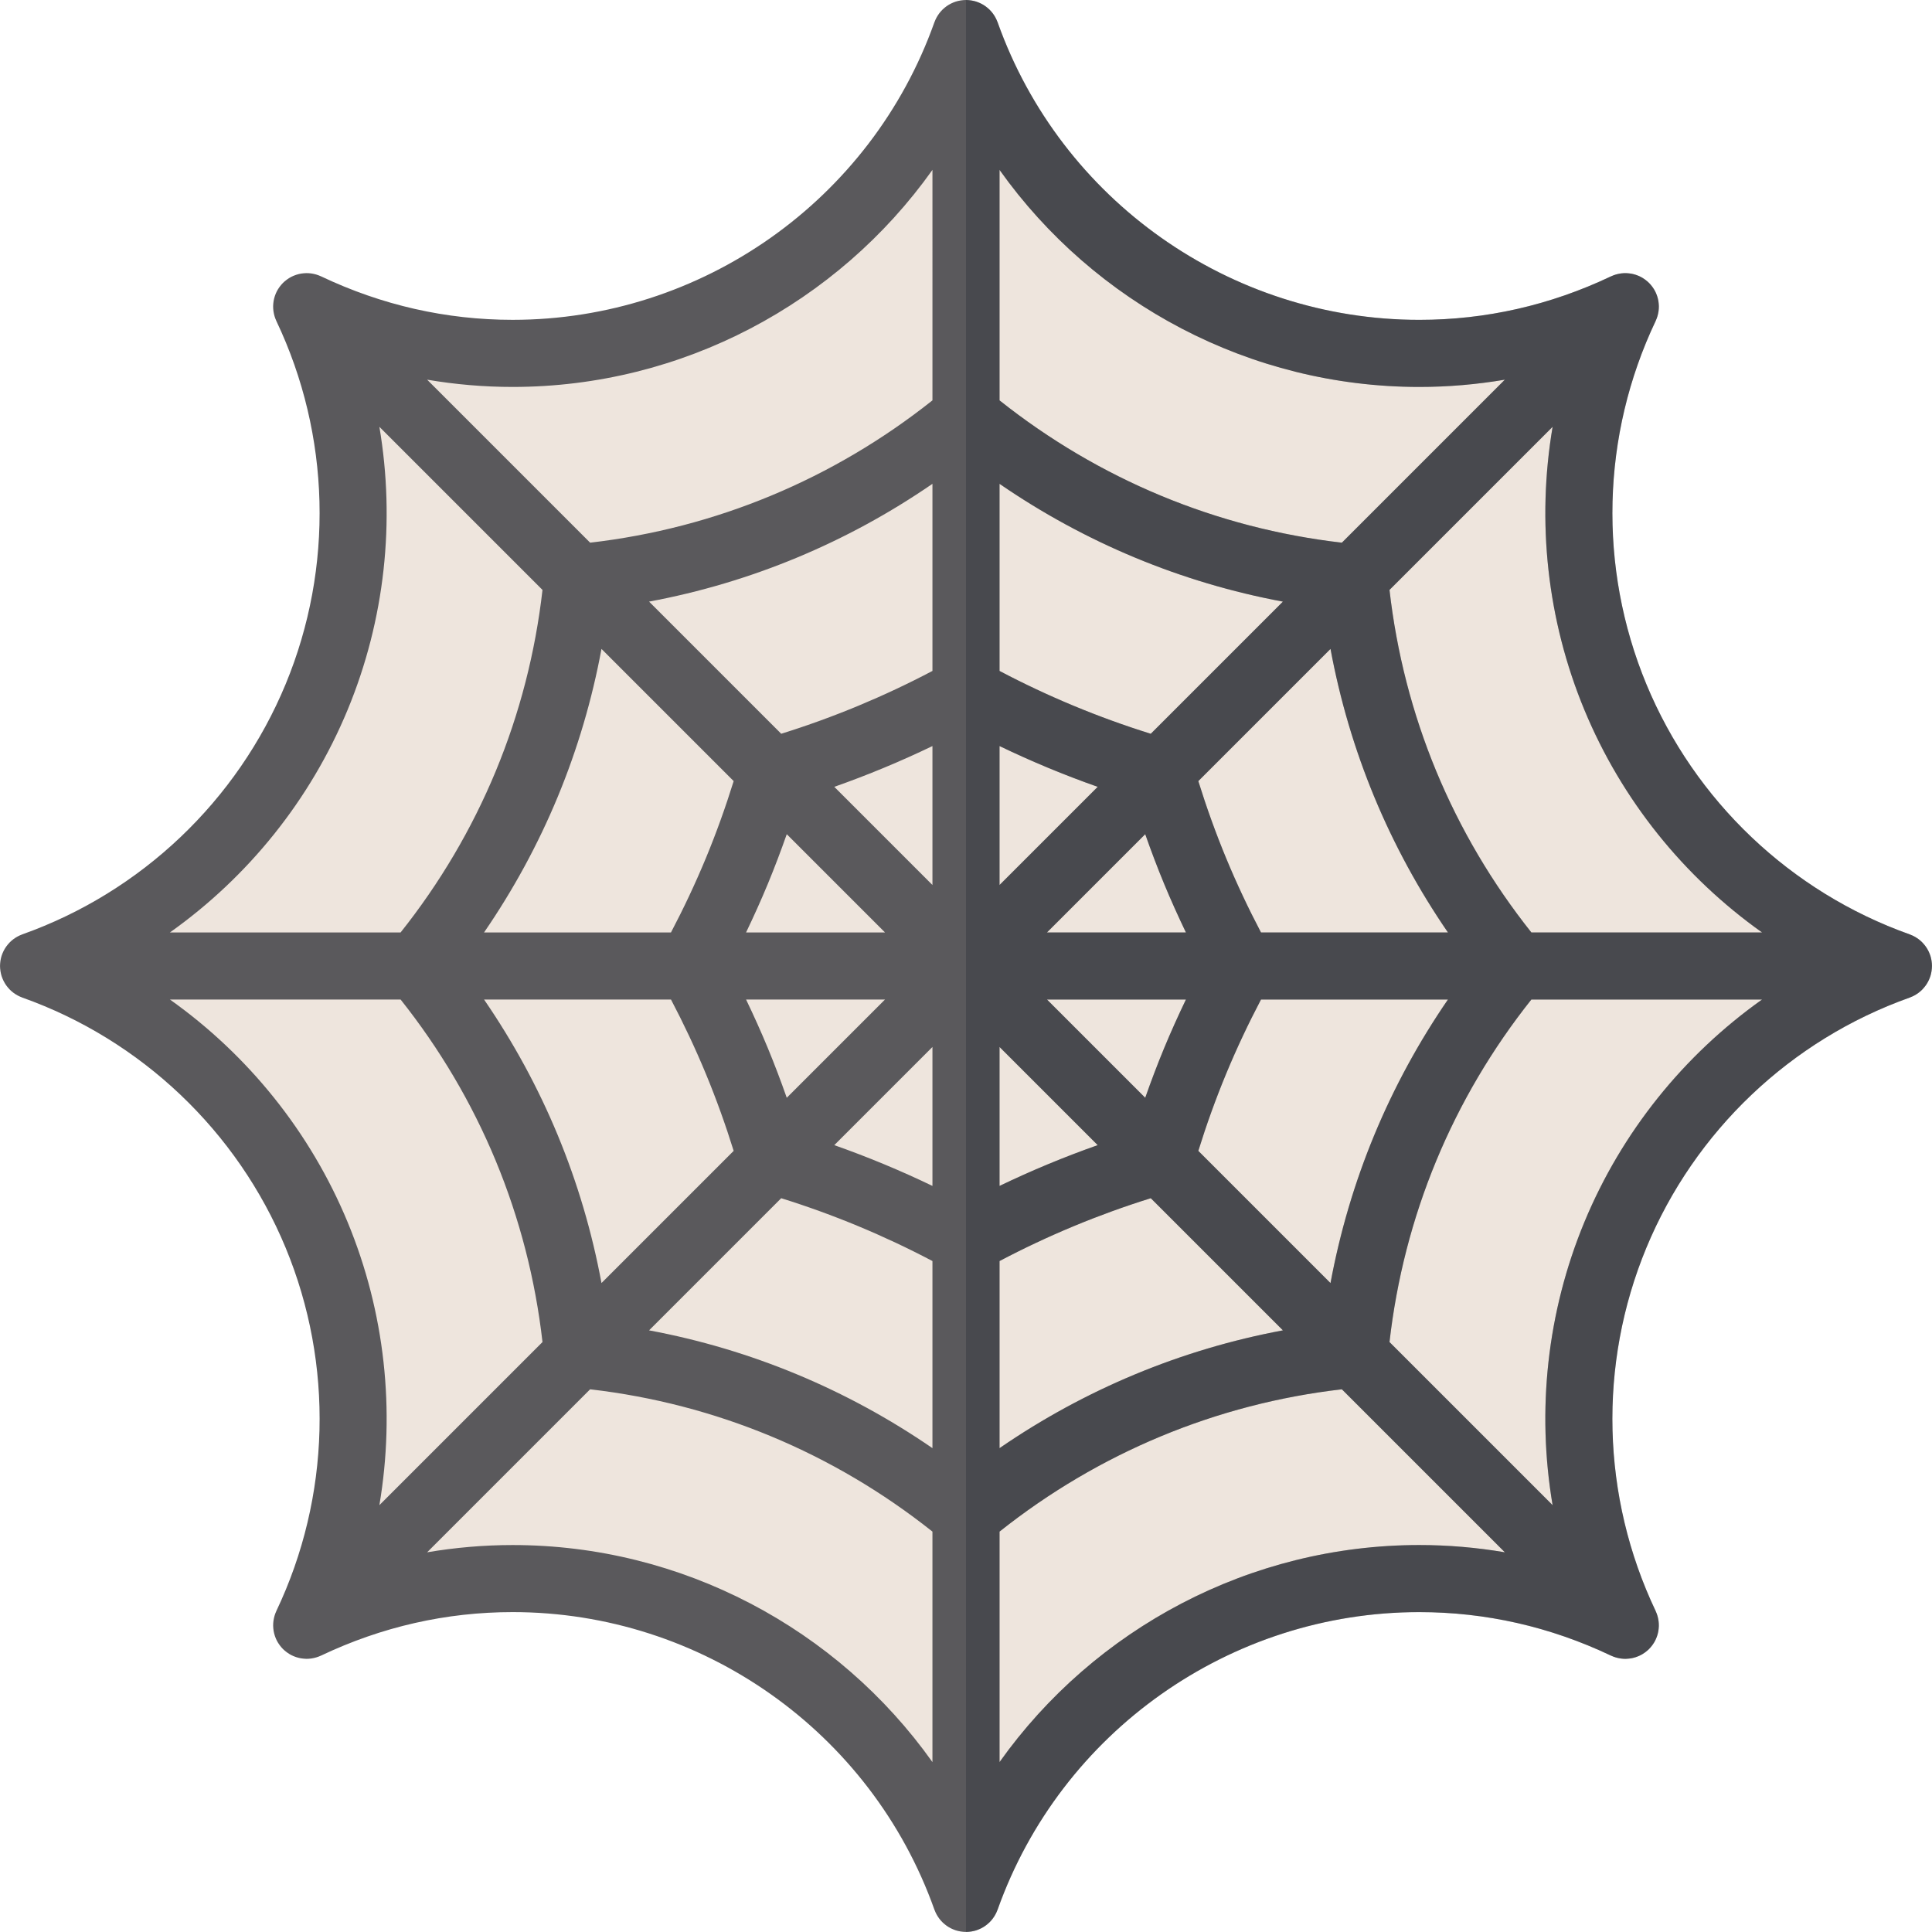
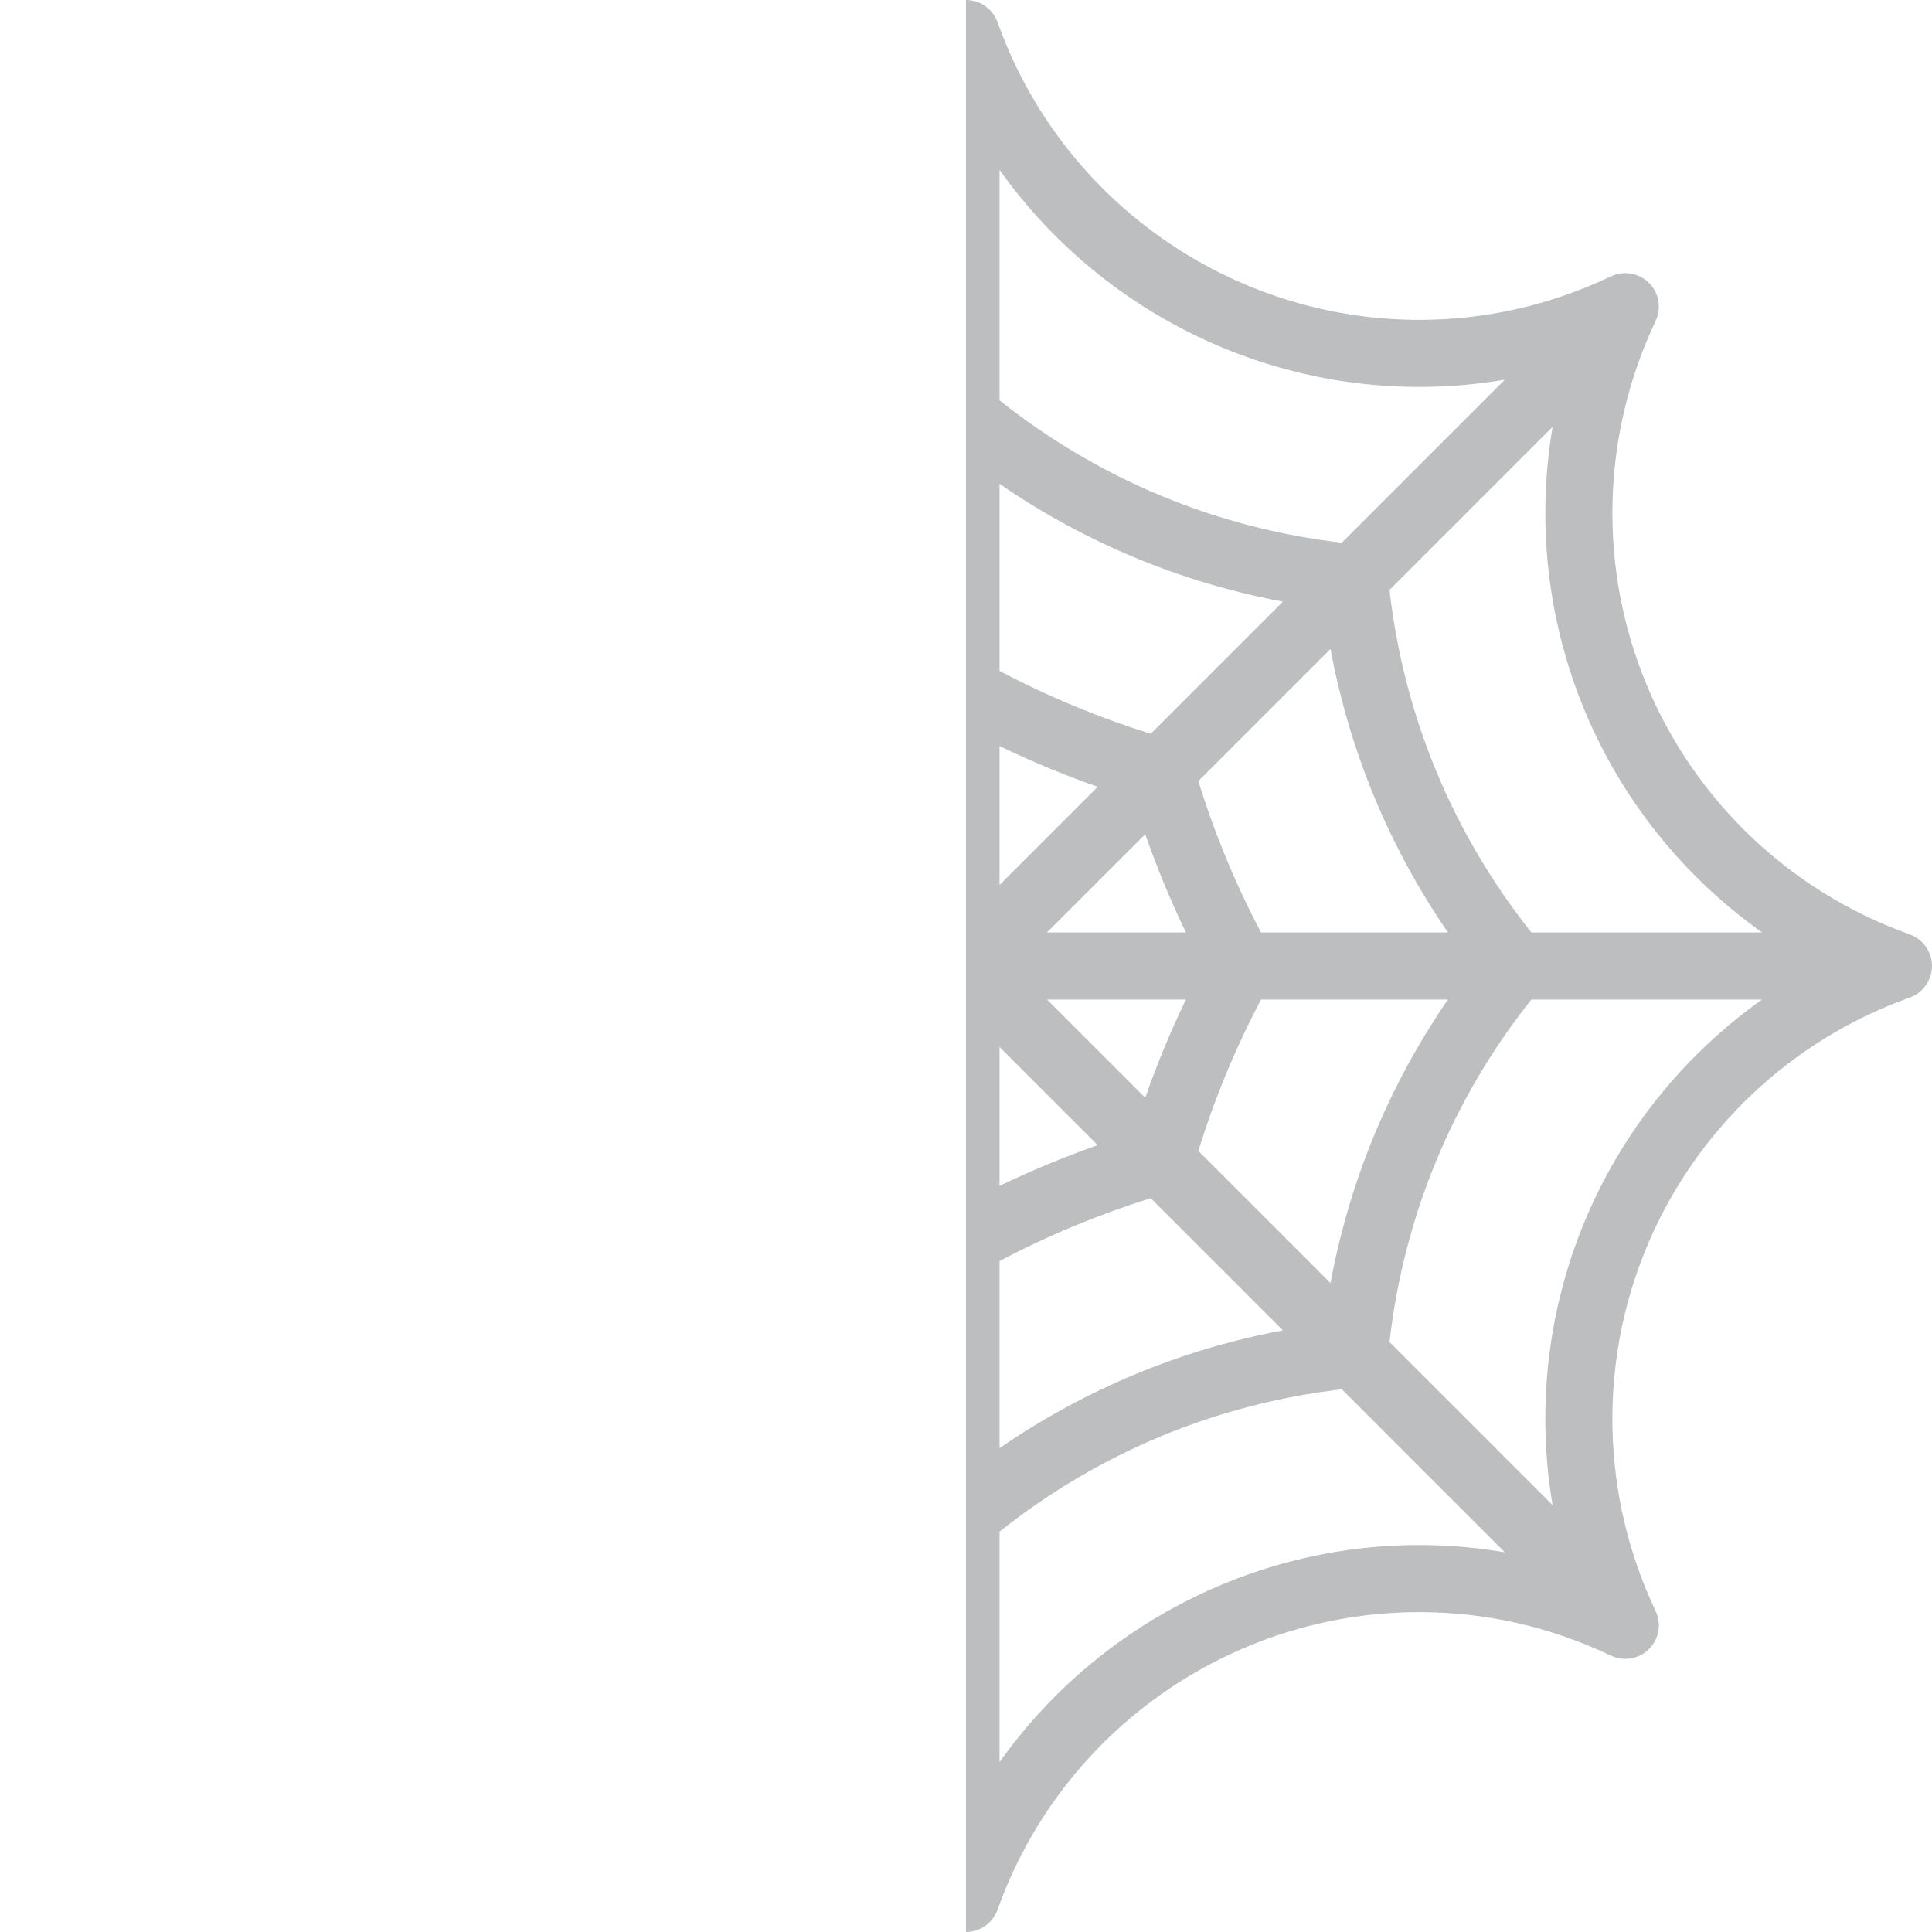
<svg xmlns="http://www.w3.org/2000/svg" height="800px" width="800px" version="1.1" id="Layer_1" viewBox="0 0 512.007 512.007" xml:space="preserve">
-   <path style="fill:#EEE5DD;" d="M503.111,255.999c-71.131-25.296-104.788-106.548-72.377-174.733l0,0l0,0  c-68.183,32.412-149.437-1.245-174.733-72.376l0,0l0,0C230.705,80.022,149.452,113.679,81.268,81.267l0,0l0,0  c32.411,68.184-1.245,149.437-72.376,174.733l0,0l0,0c71.131,25.296,104.788,106.548,72.376,174.733l0,0l0,0  c68.184-32.411,149.437,1.245,174.733,72.376l0,0l0,0c25.296-71.131,106.548-104.788,174.733-72.376l0,0l0,0  C398.323,362.549,431.979,281.295,503.111,255.999L503.111,255.999L503.111,255.999z" />
-   <path style="fill:#5A595C;" d="M511.904,254.751c-0.012-0.088-0.025-0.174-0.04-0.261c-0.07-0.408-0.161-0.808-0.284-1.195  c-0.006-0.019-0.014-0.038-0.021-0.057c-0.123-0.377-0.275-0.741-0.446-1.094c-0.031-0.064-0.059-0.127-0.091-0.19  c-0.184-0.358-0.388-0.702-0.615-1.029c-0.037-0.052-0.077-0.101-0.115-0.153c-0.212-0.29-0.44-0.568-0.685-0.83  c-0.046-0.05-0.089-0.102-0.136-0.151c-0.274-0.281-0.569-0.542-0.878-0.785c-0.068-0.052-0.135-0.102-0.204-0.153  c-0.667-0.494-1.405-0.895-2.197-1.188c-0.036-0.013-0.066-0.033-0.102-0.046c-31.537-11.215-56.973-35.384-69.781-66.309  s-11.915-66,2.455-96.23c0.015-0.032,0.024-0.066,0.038-0.098c0.354-0.771,0.594-1.58,0.716-2.404  c0.012-0.081,0.025-0.16,0.034-0.239c0.049-0.394,0.072-0.789,0.068-1.185c0-0.063-0.006-0.126-0.008-0.188  c-0.013-0.365-0.047-0.729-0.104-1.091c-0.009-0.058-0.015-0.116-0.025-0.174c-0.07-0.396-0.171-0.786-0.295-1.171  c-0.02-0.064-0.044-0.126-0.066-0.19c-0.13-0.375-0.281-0.744-0.464-1.102c-0.007-0.014-0.013-0.03-0.021-0.044  c-0.187-0.363-0.407-0.711-0.646-1.05c-0.05-0.071-0.102-0.14-0.154-0.209c-0.249-0.331-0.514-0.653-0.816-0.954  c-0.301-0.301-0.624-0.567-0.954-0.816c-0.07-0.052-0.139-0.104-0.21-0.154c-0.339-0.239-0.686-0.459-1.048-0.645  c-0.018-0.009-0.036-0.015-0.052-0.025c-0.354-0.18-0.718-0.328-1.089-0.458c-0.068-0.024-0.134-0.049-0.202-0.071  c-0.381-0.123-0.767-0.222-1.158-0.292c-0.066-0.012-0.133-0.019-0.199-0.028c-0.349-0.055-0.699-0.088-1.051-0.101  c-0.074-0.002-0.147-0.009-0.22-0.011c-0.389-0.005-0.776,0.02-1.163,0.066c-0.09,0.011-0.179,0.025-0.269,0.039  c-0.817,0.123-1.618,0.36-2.382,0.711c-0.034,0.015-0.071,0.024-0.105,0.04c-16.085,7.646-33.171,11.524-50.785,11.524  c-50.071,0.001-94.982-31.685-111.753-78.85c-0.013-0.036-0.032-0.066-0.046-0.102c-0.294-0.793-0.695-1.532-1.19-2.2  c-0.05-0.066-0.097-0.133-0.147-0.197c-0.245-0.312-0.506-0.608-0.789-0.884c-0.046-0.045-0.095-0.085-0.142-0.129  c-0.267-0.249-0.548-0.48-0.843-0.696c-0.047-0.036-0.094-0.072-0.142-0.107c-0.33-0.23-0.677-0.435-1.037-0.62  c-0.059-0.031-0.12-0.057-0.179-0.087c-0.359-0.174-0.729-0.328-1.113-0.454c-0.013-0.005-0.026-0.011-0.04-0.014  c-0.39-0.124-0.794-0.217-1.206-0.287c-0.082-0.014-0.164-0.026-0.247-0.038C256.847,0.04,256.43,0,256.002,0  c-0.428,0-0.845,0.04-1.257,0.098c-0.083,0.012-0.165,0.024-0.247,0.038c-0.411,0.07-0.816,0.162-1.206,0.287  c-0.014,0.005-0.026,0.011-0.04,0.014c-0.384,0.124-0.754,0.28-1.113,0.454c-0.059,0.028-0.12,0.056-0.179,0.087  c-0.36,0.185-0.706,0.39-1.037,0.62c-0.049,0.034-0.095,0.071-0.142,0.107c-0.295,0.215-0.576,0.447-0.843,0.696  c-0.047,0.044-0.096,0.084-0.142,0.129c-0.283,0.276-0.544,0.573-0.789,0.884c-0.05,0.064-0.098,0.13-0.147,0.197  c-0.494,0.669-0.896,1.406-1.19,2.199c-0.013,0.036-0.033,0.066-0.046,0.102c-16.769,47.16-61.68,78.846-111.755,78.85  c-17.608,0.001-34.695-3.876-50.784-11.524c-0.034-0.017-0.071-0.025-0.105-0.04c-0.765-0.351-1.565-0.588-2.382-0.711  c-0.089-0.013-0.177-0.027-0.267-0.038c-0.388-0.046-0.776-0.071-1.165-0.066c-0.072,0.001-0.143,0.007-0.215,0.011  c-0.353,0.013-0.707,0.046-1.057,0.101c-0.066,0.011-0.132,0.017-0.198,0.028c-0.391,0.07-0.778,0.168-1.158,0.292  c-0.069,0.023-0.136,0.047-0.204,0.071c-0.369,0.128-0.731,0.277-1.083,0.455c-0.019,0.009-0.039,0.018-0.059,0.027  c-0.36,0.186-0.707,0.404-1.044,0.643c-0.073,0.051-0.143,0.104-0.215,0.158c-0.33,0.248-0.651,0.513-0.952,0.813  c-0.301,0.301-0.567,0.624-0.816,0.954c-0.052,0.069-0.103,0.139-0.154,0.209c-0.239,0.339-0.459,0.688-0.646,1.05  c-0.007,0.014-0.013,0.03-0.021,0.044c-0.183,0.358-0.333,0.728-0.464,1.102c-0.023,0.063-0.046,0.126-0.066,0.19  c-0.124,0.385-0.224,0.776-0.295,1.171c-0.011,0.058-0.017,0.116-0.025,0.174c-0.057,0.362-0.091,0.725-0.104,1.091  c-0.002,0.063-0.008,0.124-0.008,0.188c-0.005,0.396,0.019,0.792,0.068,1.185c0.009,0.081,0.023,0.16,0.034,0.239  c0.122,0.825,0.362,1.634,0.716,2.404c0.015,0.032,0.024,0.066,0.038,0.098c14.37,30.231,15.266,65.306,2.456,96.23  s-38.245,55.094-69.782,66.309c-0.036,0.013-0.068,0.033-0.102,0.046c-0.792,0.293-1.529,0.693-2.197,1.188  c-0.069,0.051-0.136,0.1-0.204,0.153c-0.309,0.243-0.605,0.503-0.878,0.785c-0.047,0.049-0.09,0.101-0.136,0.151  c-0.245,0.262-0.473,0.539-0.685,0.83c-0.038,0.052-0.078,0.101-0.115,0.153c-0.228,0.327-0.431,0.672-0.615,1.029  c-0.032,0.063-0.06,0.127-0.091,0.19c-0.171,0.353-0.322,0.716-0.446,1.093c-0.006,0.019-0.014,0.038-0.021,0.057  c-0.123,0.386-0.215,0.787-0.285,1.195c-0.015,0.087-0.027,0.173-0.04,0.261c-0.053,0.41-0.094,0.825-0.094,1.251  s0.04,0.839,0.098,1.249c0.012,0.088,0.025,0.174,0.04,0.261c0.07,0.408,0.161,0.808,0.285,1.195  c0.006,0.019,0.014,0.038,0.021,0.057c0.123,0.377,0.275,0.74,0.446,1.093c0.031,0.064,0.059,0.127,0.091,0.19  c0.184,0.358,0.388,0.702,0.615,1.029c0.037,0.052,0.077,0.101,0.115,0.153c0.212,0.29,0.44,0.568,0.685,0.83  c0.046,0.05,0.089,0.102,0.136,0.151c0.274,0.281,0.569,0.542,0.878,0.785c0.068,0.052,0.135,0.102,0.204,0.153  c0.667,0.494,1.405,0.895,2.197,1.188c0.036,0.013,0.066,0.033,0.102,0.046c31.537,11.215,56.974,35.385,69.782,66.309  s11.914,65.998-2.456,96.23c-0.015,0.032-0.024,0.066-0.038,0.098c-0.354,0.771-0.594,1.58-0.716,2.405  c-0.012,0.081-0.025,0.159-0.034,0.239c-0.049,0.394-0.072,0.789-0.068,1.185c0,0.063,0.006,0.126,0.008,0.188  c0.013,0.365,0.047,0.729,0.104,1.091c0.009,0.058,0.015,0.116,0.025,0.174c0.071,0.396,0.171,0.786,0.295,1.171  c0.02,0.064,0.044,0.126,0.066,0.19c0.13,0.375,0.281,0.744,0.464,1.102c0.007,0.014,0.013,0.03,0.021,0.044  c0.186,0.363,0.407,0.711,0.646,1.05c0.05,0.071,0.102,0.14,0.154,0.21c0.249,0.331,0.514,0.653,0.816,0.953  c0.3,0.301,0.622,0.565,0.953,0.814c0.071,0.053,0.141,0.105,0.212,0.156c0.338,0.239,0.685,0.458,1.046,0.644  c0.019,0.009,0.038,0.017,0.057,0.026c0.352,0.179,0.715,0.327,1.083,0.456c0.069,0.024,0.136,0.05,0.205,0.072  c0.381,0.122,0.766,0.22,1.156,0.29c0.068,0.012,0.135,0.019,0.202,0.03c0.349,0.055,0.699,0.088,1.051,0.101  c0.073,0.002,0.146,0.009,0.218,0.011c0.034,0,0.069,0.005,0.103,0.005c0.354,0,0.709-0.028,1.062-0.071  c0.089-0.011,0.178-0.025,0.267-0.038c0.817-0.123,1.618-0.36,2.383-0.711c0.034-0.015,0.071-0.024,0.105-0.04  c16.086-7.646,33.172-11.524,50.785-11.524c50.072,0,94.983,31.688,111.755,78.851c0.013,0.037,0.033,0.069,0.047,0.105  c0.293,0.791,0.693,1.527,1.185,2.193c0.051,0.069,0.1,0.138,0.153,0.204c0.243,0.309,0.503,0.603,0.784,0.878  c0.05,0.047,0.102,0.091,0.152,0.138c0.262,0.244,0.538,0.472,0.829,0.684c0.051,0.038,0.101,0.078,0.153,0.115  c0.327,0.228,0.671,0.432,1.028,0.615c0.063,0.032,0.128,0.062,0.192,0.092c0.352,0.17,0.715,0.321,1.091,0.445  c0.02,0.006,0.038,0.015,0.058,0.021c0.386,0.123,0.787,0.215,1.194,0.284c0.087,0.015,0.173,0.027,0.261,0.04  c0.409,0.058,0.824,0.098,1.249,0.098c0.426,0,0.839-0.04,1.249-0.098c0.088-0.012,0.174-0.025,0.261-0.04  c0.408-0.07,0.807-0.161,1.194-0.284c0.02-0.006,0.039-0.014,0.058-0.021c0.377-0.123,0.74-0.275,1.092-0.445  c0.064-0.031,0.128-0.06,0.192-0.092c0.357-0.183,0.701-0.386,1.028-0.615c0.052-0.037,0.102-0.077,0.153-0.115  c0.29-0.211,0.567-0.44,0.829-0.684c0.05-0.046,0.102-0.09,0.152-0.138c0.281-0.274,0.541-0.569,0.784-0.878  c0.052-0.068,0.102-0.135,0.153-0.204c0.493-0.666,0.893-1.402,1.185-2.193c0.013-0.037,0.034-0.068,0.047-0.104  c16.771-47.163,61.682-78.851,111.755-78.851c17.611,0,34.697,3.878,50.784,11.524c0.034,0.017,0.071,0.025,0.105,0.04  c0.765,0.351,1.566,0.588,2.384,0.711c0.089,0.013,0.177,0.027,0.266,0.038c0.353,0.043,0.708,0.071,1.062,0.071  c0.034,0,0.069-0.005,0.102-0.005c0.075-0.001,0.147-0.008,0.222-0.011c0.35-0.013,0.698-0.046,1.046-0.1  c0.07-0.011,0.139-0.018,0.209-0.03c0.389-0.07,0.772-0.167,1.15-0.289c0.073-0.024,0.143-0.05,0.216-0.076  c0.362-0.127,0.717-0.273,1.063-0.448c0.025-0.012,0.05-0.021,0.075-0.034c0.358-0.185,0.703-0.402,1.037-0.639  c0.075-0.052,0.148-0.107,0.22-0.162c0.328-0.248,0.65-0.512,0.948-0.811c0.301-0.301,0.567-0.624,0.816-0.953  c0.052-0.07,0.104-0.139,0.154-0.21c0.239-0.339,0.46-0.688,0.646-1.05c0.007-0.014,0.013-0.03,0.021-0.044  c0.183-0.358,0.333-0.728,0.463-1.102c0.023-0.063,0.046-0.126,0.066-0.19c0.124-0.385,0.224-0.775,0.295-1.171  c0.011-0.058,0.017-0.116,0.025-0.174c0.057-0.362,0.091-0.725,0.104-1.091c0.002-0.063,0.008-0.124,0.008-0.188  c0.005-0.396-0.019-0.792-0.068-1.185c-0.009-0.081-0.023-0.16-0.034-0.239c-0.122-0.825-0.362-1.634-0.716-2.405  c-0.015-0.032-0.024-0.066-0.038-0.098c-14.37-30.231-15.265-65.305-2.455-96.23c12.81-30.924,38.244-55.094,69.781-66.309  c0.036-0.013,0.068-0.032,0.102-0.046c0.792-0.293,1.529-0.693,2.197-1.188c0.069-0.051,0.136-0.1,0.204-0.153  c0.309-0.243,0.605-0.503,0.878-0.785c0.047-0.049,0.09-0.101,0.136-0.151c0.245-0.262,0.473-0.539,0.685-0.83  c0.038-0.052,0.078-0.101,0.115-0.153c0.228-0.327,0.431-0.672,0.615-1.029c0.032-0.063,0.06-0.126,0.091-0.19  c0.171-0.353,0.322-0.716,0.446-1.094c0.006-0.019,0.014-0.038,0.021-0.057c0.123-0.386,0.215-0.787,0.284-1.195  c0.015-0.087,0.027-0.173,0.04-0.261c0.058-0.409,0.098-0.824,0.098-1.249C512.006,255.576,511.961,255.16,511.904,254.751z   M92.124,188.118c9.897-23.895,12.667-49.941,8.417-75.007l43.228,43.228c-1.888,16.537-6.03,32.681-12.391,48.039  c-6.361,15.356-14.849,29.701-25.208,42.731H45.037C65.767,232.391,82.226,212.013,92.124,188.118z M187.058,227.44  c-2.763,6.67-5.87,13.26-9.237,19.669h-49.541c7.733-11.262,14.286-23.281,19.523-35.927c5.238-12.646,9.104-25.778,11.599-39.209  l35.03,35.03C192.282,213.914,189.82,220.77,187.058,227.44z M194.432,304.995l-35.03,35.03  c-2.494-13.431-6.361-26.563-11.599-39.209c-5.237-12.645-11.79-24.665-19.523-35.927h49.541c3.368,6.411,6.474,12.999,9.234,19.666  C189.818,291.231,192.282,298.087,194.432,304.995z M92.124,323.882c-9.898-23.895-26.357-44.272-47.087-58.99h61.132  c10.359,13.03,18.846,27.375,25.208,42.731c6.361,15.358,10.503,31.503,12.391,48.039l-43.228,43.228  C104.79,373.821,102.021,347.776,92.124,323.882z M247.111,466.979c-25.162-35.403-66.394-57.521-111.241-57.521  c-7.657,0-15.223,0.658-22.675,1.923l43.196-43.197c33.217,3.84,64.415,16.808,90.719,37.712v61.084H247.111z M247.111,383.779  c-22.668-15.594-48.142-26.184-75.098-31.217l35.02-35.02c13.82,4.31,27.258,9.895,40.078,16.653V383.779z M197.718,247.11  c2.038-4.244,3.975-8.537,5.767-12.865c1.791-4.327,3.458-8.731,5.017-13.17l26.034,26.035H197.718z M234.537,264.891  l-26.035,26.035c-1.559-4.439-3.226-8.843-5.017-13.171c-1.791-4.327-3.727-8.619-5.765-12.864L234.537,264.891L234.537,264.891z   M247.111,314.284c-8.467-4.077-17.157-7.686-26.013-10.806l26.013-26.014V314.284z M247.111,234.536l-26.014-26.014  c8.857-3.12,17.547-6.73,26.014-10.806V234.536z M247.111,177.805c-12.822,6.759-26.261,12.343-40.078,16.653l-35.02-35.02  c26.954-5.032,52.43-15.623,75.098-31.218L247.111,177.805L247.111,177.805z M247.111,106.103  c-26.306,20.905-57.504,33.875-90.72,37.713l-43.194-43.194c7.448,1.265,15.01,1.922,22.664,1.922h0.007  c44.849-0.004,86.083-22.121,111.244-57.522V106.103z M264.892,45.022c25.162,35.403,66.396,57.523,111.241,57.522  c7.657,0,15.222-0.658,22.674-1.923l-43.196,43.197c-33.216-3.838-64.412-16.807-90.718-37.712V45.022H264.892z M334.182,247.11  c-3.367-6.411-6.474-12.999-9.234-19.666c-2.766-6.677-5.228-13.533-7.377-20.438l35.03-35.03  c2.494,13.43,6.361,26.562,11.599,39.209c5.237,12.645,11.79,24.665,19.523,35.927h-49.541V247.11z M383.723,264.891  c-7.733,11.262-14.286,23.281-19.523,35.927c-5.238,12.647-9.105,25.779-11.599,39.209l-35.03-35.03  c2.15-6.91,4.612-13.765,7.375-20.434c2.764-6.67,5.871-13.26,9.237-19.67h49.541V264.891z M264.892,128.223  c22.669,15.595,48.142,26.185,75.097,31.217l-35.02,35.02c-13.82-4.31-27.258-9.894-40.077-16.652L264.892,128.223L264.892,128.223z   M314.286,264.891c-2.038,4.244-3.975,8.537-5.768,12.865c-1.791,4.327-3.458,8.729-5.017,13.169l-26.034-26.035h36.819V264.891z   M277.465,247.11l26.035-26.035c1.559,4.438,3.224,8.842,5.017,13.172c1.792,4.327,3.728,8.618,5.766,12.863H277.465z   M264.892,197.717c8.466,4.077,17.155,7.686,26.013,10.805l-26.013,26.013V197.717z M264.892,277.465l26.013,26.013  c-8.857,3.12-17.547,6.73-26.013,10.806V277.465z M264.892,334.195c12.822-6.758,26.26-12.341,40.078-16.652l35.02,35.02  c-26.954,5.032-52.429,15.622-75.097,31.217v-49.585H264.892z M376.134,409.457c-44.847,0-86.08,22.119-111.241,57.521v-61.082  c26.306-20.905,57.503-33.874,90.719-37.712l43.196,43.196C391.356,410.115,383.79,409.457,376.134,409.457z M419.88,323.88  c-9.898,23.895-12.669,49.942-8.417,75.008l-43.227-43.228c1.887-16.535,6.029-32.681,12.39-48.039  c6.361-15.356,14.849-29.701,25.208-42.731h61.133C446.236,279.609,429.778,299.987,419.88,323.88z M405.835,247.11  c-10.359-13.03-18.846-27.375-25.208-42.731c-6.361-15.358-10.503-31.504-12.39-48.039l43.228-43.228  c-4.251,25.067-1.481,51.113,8.417,75.009c9.898,23.893,26.357,44.271,47.087,58.99h-61.134V247.11z" />
  <path style="opacity:0.3;fill:#20272E;enable-background:new    ;" d="M511.904,254.751c-0.012-0.088-0.025-0.174-0.04-0.261  c-0.07-0.408-0.161-0.808-0.284-1.195c-0.006-0.019-0.014-0.038-0.021-0.057c-0.123-0.377-0.275-0.741-0.446-1.094  c-0.031-0.064-0.059-0.127-0.091-0.19c-0.184-0.358-0.388-0.702-0.615-1.029c-0.037-0.052-0.077-0.101-0.115-0.153  c-0.212-0.29-0.44-0.568-0.685-0.83c-0.046-0.05-0.089-0.102-0.136-0.151c-0.274-0.281-0.569-0.542-0.878-0.785  c-0.068-0.052-0.135-0.102-0.204-0.153c-0.667-0.494-1.405-0.895-2.197-1.188c-0.036-0.013-0.066-0.033-0.102-0.046  c-31.537-11.215-56.973-35.384-69.781-66.309s-11.915-66,2.455-96.23c0.015-0.032,0.024-0.066,0.038-0.098  c0.354-0.771,0.594-1.58,0.716-2.404c0.012-0.081,0.025-0.16,0.034-0.239c0.049-0.394,0.072-0.789,0.068-1.185  c0-0.063-0.006-0.126-0.008-0.188c-0.013-0.365-0.047-0.729-0.104-1.091c-0.009-0.058-0.015-0.116-0.025-0.174  c-0.07-0.396-0.171-0.786-0.295-1.171c-0.02-0.064-0.044-0.126-0.066-0.19c-0.13-0.375-0.281-0.744-0.464-1.102  c-0.007-0.014-0.013-0.03-0.021-0.044c-0.187-0.363-0.407-0.711-0.646-1.05c-0.05-0.071-0.102-0.14-0.154-0.209  c-0.249-0.331-0.514-0.653-0.816-0.954c-0.301-0.301-0.624-0.567-0.954-0.816c-0.07-0.052-0.139-0.104-0.21-0.154  c-0.339-0.239-0.686-0.459-1.048-0.645c-0.018-0.009-0.036-0.015-0.052-0.025c-0.354-0.18-0.718-0.328-1.089-0.458  c-0.068-0.024-0.134-0.049-0.202-0.071c-0.381-0.123-0.767-0.222-1.158-0.292c-0.066-0.012-0.133-0.019-0.199-0.028  c-0.349-0.055-0.699-0.088-1.051-0.101c-0.074-0.002-0.147-0.009-0.22-0.011c-0.389-0.005-0.776,0.02-1.163,0.066  c-0.09,0.011-0.179,0.025-0.269,0.039c-0.817,0.123-1.618,0.36-2.382,0.711c-0.034,0.015-0.071,0.024-0.105,0.04  c-16.085,7.646-33.171,11.524-50.785,11.524c-50.071,0.001-94.982-31.685-111.753-78.85c-0.013-0.036-0.032-0.066-0.046-0.102  c-0.294-0.793-0.695-1.532-1.19-2.2c-0.05-0.066-0.097-0.133-0.147-0.197c-0.245-0.312-0.506-0.608-0.789-0.884  c-0.046-0.045-0.095-0.085-0.142-0.129c-0.267-0.249-0.548-0.48-0.843-0.696c-0.047-0.036-0.094-0.072-0.142-0.107  c-0.33-0.23-0.677-0.435-1.037-0.62c-0.059-0.031-0.12-0.057-0.179-0.087c-0.359-0.174-0.729-0.328-1.113-0.454  c-0.013-0.005-0.026-0.011-0.04-0.014c-0.39-0.124-0.794-0.217-1.206-0.287c-0.082-0.014-0.164-0.026-0.247-0.038  C256.847,0.04,256.43,0,256.002,0l0,0v512l0,0c0.424,0,0.839-0.04,1.249-0.098c0.088-0.012,0.174-0.025,0.261-0.04  c0.408-0.07,0.807-0.161,1.194-0.285c0.02-0.006,0.039-0.014,0.058-0.021c0.377-0.123,0.74-0.275,1.092-0.445  c0.064-0.031,0.128-0.06,0.192-0.092c0.357-0.183,0.701-0.386,1.028-0.615c0.052-0.037,0.102-0.077,0.153-0.115  c0.29-0.211,0.567-0.44,0.829-0.684c0.05-0.046,0.102-0.09,0.152-0.138c0.281-0.274,0.541-0.569,0.784-0.878  c0.052-0.068,0.102-0.135,0.153-0.204c0.493-0.666,0.893-1.402,1.185-2.193c0.013-0.037,0.034-0.068,0.047-0.104  c16.771-47.163,61.682-78.851,111.755-78.851c17.611,0,34.697,3.878,50.784,11.524c0.034,0.017,0.071,0.025,0.105,0.04  c0.765,0.351,1.566,0.588,2.384,0.711c0.089,0.013,0.177,0.027,0.266,0.038c0.353,0.043,0.708,0.071,1.062,0.071  c0.034,0,0.069-0.005,0.102-0.005c0.075-0.001,0.147-0.008,0.222-0.011c0.35-0.013,0.698-0.046,1.046-0.1  c0.07-0.011,0.139-0.018,0.209-0.03c0.389-0.07,0.772-0.167,1.15-0.289c0.074-0.024,0.143-0.05,0.216-0.076  c0.362-0.127,0.717-0.273,1.063-0.448c0.025-0.012,0.05-0.021,0.075-0.034c0.358-0.185,0.703-0.402,1.037-0.639  c0.075-0.052,0.148-0.107,0.22-0.162c0.328-0.248,0.65-0.512,0.948-0.811c0.301-0.301,0.567-0.624,0.816-0.953  c0.052-0.07,0.104-0.139,0.154-0.21c0.239-0.339,0.46-0.688,0.646-1.05c0.007-0.014,0.013-0.03,0.021-0.044  c0.183-0.358,0.333-0.728,0.463-1.102c0.023-0.063,0.046-0.126,0.066-0.19c0.125-0.385,0.224-0.775,0.295-1.171  c0.011-0.058,0.017-0.116,0.025-0.174c0.057-0.362,0.091-0.725,0.104-1.091c0.002-0.063,0.008-0.124,0.008-0.188  c0.005-0.396-0.019-0.792-0.068-1.185c-0.009-0.081-0.023-0.16-0.034-0.239c-0.122-0.825-0.362-1.633-0.716-2.405  c-0.015-0.032-0.024-0.066-0.038-0.098c-14.37-30.231-15.265-65.305-2.455-96.23c12.81-30.924,38.244-55.094,69.781-66.309  c0.036-0.013,0.068-0.032,0.102-0.046c0.792-0.293,1.529-0.693,2.197-1.188c0.069-0.051,0.136-0.1,0.204-0.153  c0.309-0.243,0.605-0.503,0.878-0.785c0.047-0.049,0.09-0.101,0.136-0.151c0.245-0.262,0.473-0.539,0.685-0.83  c0.038-0.052,0.078-0.101,0.115-0.153c0.228-0.327,0.432-0.672,0.615-1.029c0.032-0.063,0.06-0.126,0.091-0.19  c0.171-0.353,0.322-0.716,0.446-1.094c0.006-0.019,0.014-0.038,0.021-0.057c0.123-0.386,0.215-0.787,0.284-1.195  c0.015-0.087,0.027-0.173,0.04-0.261c0.058-0.409,0.098-0.824,0.098-1.249C512.005,255.569,511.961,255.16,511.904,254.751z   M264.892,45.022c25.162,35.403,66.396,57.523,111.241,57.522c7.657,0,15.222-0.658,22.674-1.923l-43.196,43.197  c-33.216-3.838-64.412-16.807-90.718-37.712V45.022H264.892z M334.182,247.11c-3.367-6.411-6.474-12.999-9.234-19.666  c-2.766-6.677-5.228-13.533-7.377-20.438l35.03-35.03c2.494,13.43,6.361,26.562,11.599,39.209  c5.237,12.645,11.79,24.665,19.523,35.927h-49.541V247.11z M383.723,264.891c-7.733,11.262-14.286,23.281-19.523,35.927  c-5.238,12.647-9.105,25.779-11.599,39.209l-35.03-35.03c2.15-6.91,4.612-13.765,7.375-20.434c2.764-6.67,5.871-13.26,9.237-19.67  h49.541V264.891z M264.892,128.223c22.669,15.595,48.142,26.185,75.097,31.217l-35.02,35.02c-13.82-4.31-27.258-9.894-40.077-16.652  L264.892,128.223L264.892,128.223z M314.286,264.891c-2.038,4.244-3.975,8.537-5.768,12.865c-1.791,4.327-3.458,8.729-5.017,13.169  l-26.034-26.035h36.819V264.891z M277.465,247.11l26.035-26.035c1.559,4.438,3.224,8.842,5.017,13.172  c1.792,4.327,3.728,8.618,5.766,12.863H277.465z M264.892,197.717c8.466,4.077,17.155,7.686,26.013,10.805l-26.013,26.013V197.717z   M264.892,277.465l26.013,26.013c-8.857,3.12-17.547,6.73-26.013,10.806V277.465z M264.892,334.195  c12.822-6.758,26.26-12.341,40.078-16.652l35.02,35.02c-26.954,5.032-52.429,15.622-75.097,31.217v-49.585H264.892z   M376.134,409.457c-44.847,0-86.08,22.119-111.241,57.521v-61.082c26.306-20.905,57.503-33.874,90.719-37.712l43.196,43.196  C391.356,410.115,383.79,409.457,376.134,409.457z M419.88,323.88c-9.898,23.895-12.669,49.942-8.417,75.008l-43.227-43.228  c1.887-16.535,6.029-32.681,12.39-48.039c6.361-15.356,14.849-29.701,25.208-42.731h61.133  C446.236,279.609,429.778,299.987,419.88,323.88z M405.835,247.11c-10.359-13.03-18.846-27.375-25.208-42.731  c-6.361-15.358-10.503-31.504-12.39-48.039l43.228-43.228c-4.251,25.067-1.481,51.113,8.417,75.009  c9.898,23.893,26.357,44.271,47.087,58.99h-61.134V247.11z" />
</svg>